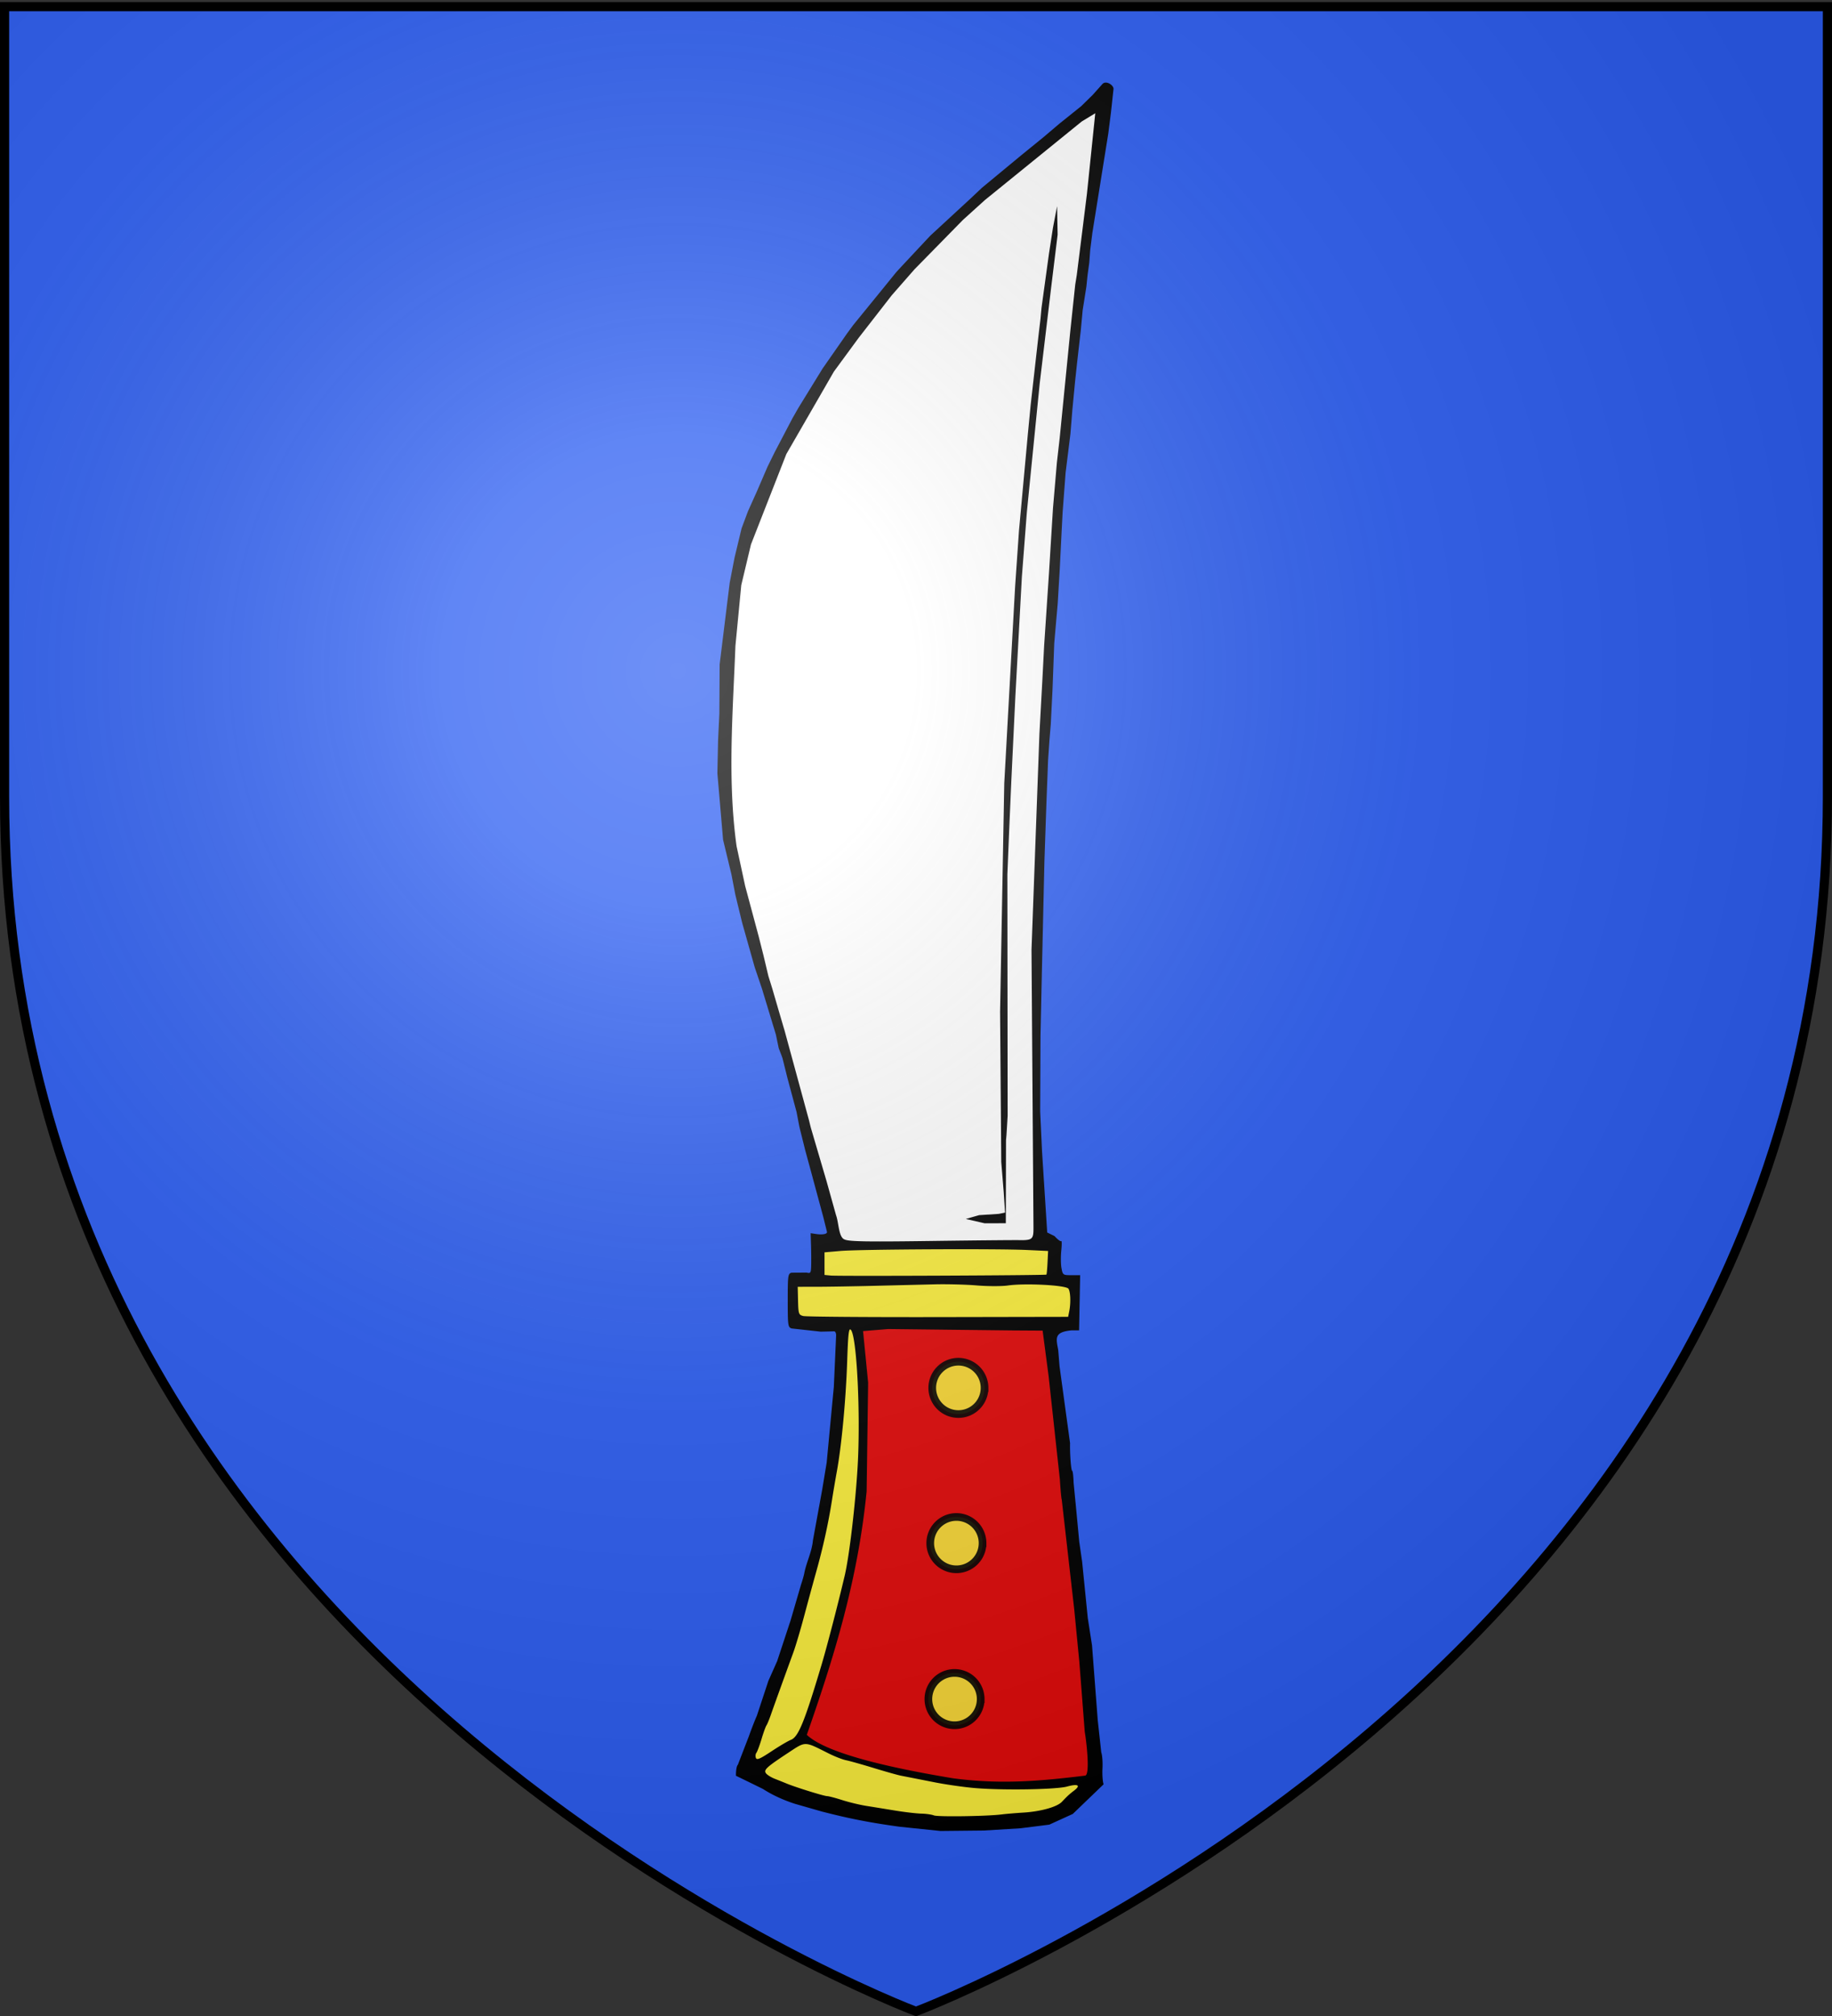
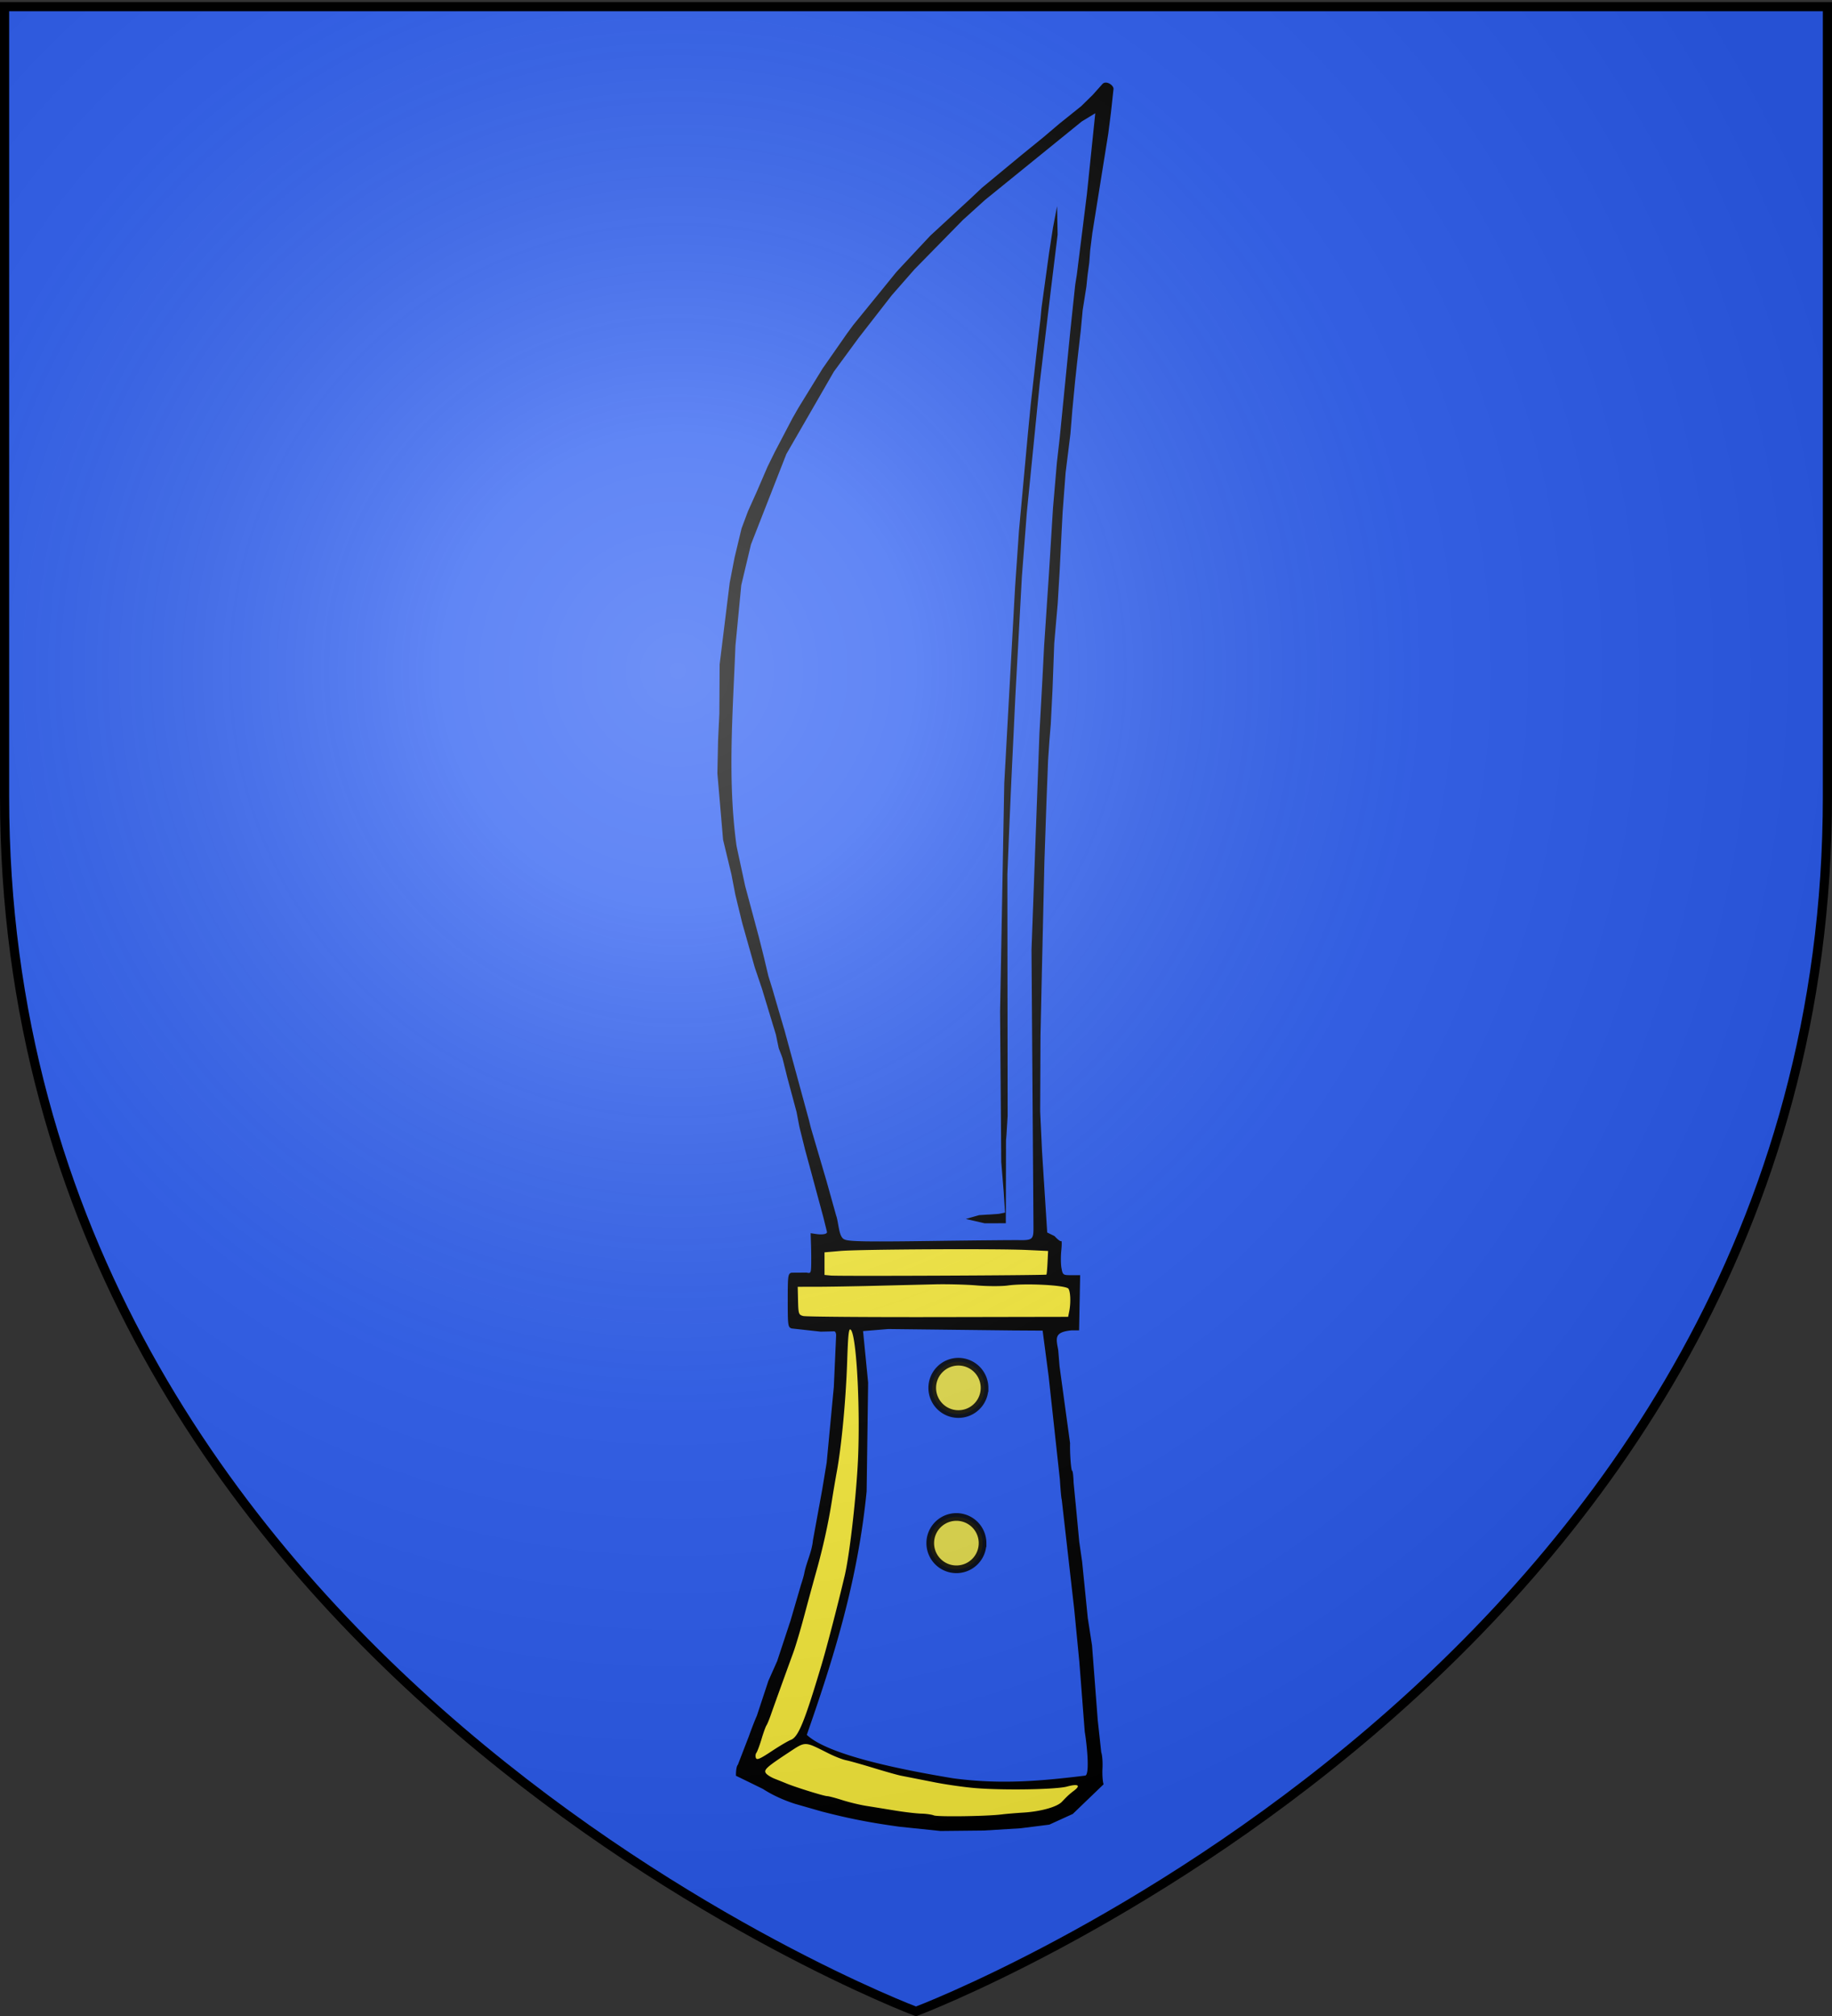
<svg xmlns="http://www.w3.org/2000/svg" xmlns:xlink="http://www.w3.org/1999/xlink" height="660" width="600" version="1.0">
  <rect width="100%" height="100%" fill="#333333" stroke="none" />
  <defs>
    <linearGradient id="b">
      <stop style="stop-color:white;stop-opacity:.314" offset="0" />
      <stop offset=".19" style="stop-color:white;stop-opacity:.251" />
      <stop style="stop-color:#6b6b6b;stop-opacity:.125" offset=".6" />
      <stop style="stop-color:black;stop-opacity:.125" offset="1" />
    </linearGradient>
    <linearGradient id="a">
      <stop offset="0" style="stop-color:#fd0000;stop-opacity:1" />
      <stop style="stop-color:#e77275;stop-opacity:.659" offset=".5" />
      <stop style="stop-color:black;stop-opacity:.323" offset="1" />
    </linearGradient>
    <linearGradient id="c">
      <stop offset="0" style="stop-color:#000;stop-opacity:1" />
      <stop offset="1" style="stop-color:#000;stop-opacity:0" />
    </linearGradient>
    <linearGradient id="d">
      <stop offset="0" style="stop-color:#000;stop-opacity:1" />
      <stop offset="1" style="stop-color:#000;stop-opacity:0" />
    </linearGradient>
    <radialGradient xlink:href="#b" id="e" gradientUnits="userSpaceOnUse" gradientTransform="matrix(1.353 0 0 1.349 -77.63 -85.747)" cx="221.445" cy="226.331" fx="221.445" fy="226.331" r="300" />
  </defs>
  <g style="display:inline">
    <path style="fill:#2b5df2;fill-opacity:1;fill-rule:evenodd;stroke:none;stroke-width:1px;stroke-linecap:butt;stroke-linejoin:miter;stroke-opacity:1" d="M300 658.5s298.5-112.32 298.5-397.772V2.176H1.5v258.552C1.5 546.18 300 658.5 300 658.5z" />
  </g>
  <g style="display:inline">
    <g style="opacity:1">
      <g style="opacity:1;display:inline">
        <path style="opacity:1;fill:none;fill-opacity:1;fill-rule:nonzero;stroke:none;stroke-width:7.56;stroke-linecap:round;stroke-linejoin:round;stroke-miterlimit:4;stroke-dasharray:none;stroke-opacity:1;display:inline" d="M0 0h600v660H0z" />
      </g>
    </g>
-     <path style="fill:#fff;fill-rule:evenodd;stroke:none;stroke-width:1px;stroke-linecap:butt;stroke-linejoin:miter;stroke-opacity:1" d="m-602.297 461.622-14.499-56.63-7.164-27.633-15.522-52.878-12.622-46.908-4.435-22.345-2.388-22.175-.17-51.343 1.705-27.633 4.776-39.06 10.746-38.721 10.405-22.175 15.693-28.145 14.328-21.833 19.275-26.268 35.991-39.574 24.392-21.833 21.663-19.104 24.733-19.446 12.282-9.893-1.877 22.345-3.24 24.563-9.041 58.336-3.923 42.132-3.923 38.89-2.56 30.022-5.628 92.963-4.435 99.103-.682 61.918-.17 56.12 1.534 41.449 1.365 26.61-106.609-.854z" transform="matrix(.634 0 0 .634 655.581 114.613)" />
    <path style="fill:#fcef3c;fill-rule:evenodd;stroke:none;stroke-width:1px;stroke-linecap:butt;stroke-linejoin:miter;stroke-opacity:1" d="m-590.868 503.925 110.702-.683 1.365-21.15-10.064-3.071-1.365-17.057-113.943-.171-6.653-.17-1.535 13.475v5.629h-12.793l1.024 20.469 24.392 2.558.682 8.358-2.388 35.48-3.07 29.168-4.947 26.78-4.605 23.54-9.553 32.75-8.87 25.415-10.234 27.633-6.482 19.104 9.723 7.847 18.422 7.334 35.991 9.211 43.667 4.606 23.028-.853 24.903-2.559 14.5-7.505 8.016-8.529 2.73-3.411-14.158 1.194-24.392 1.876-22.857-.511-17.57-2.218-17.74-3.411-18.08-4.435-15.693-4.435-13.134-5.459-7.505-5.117 2.217-6.993 5.63-16.376 10.575-37.355 5.97-22.175 5.288-33.432 2.047-36.333-1.194-41.45-1.877-12.963-.17-4.605z" transform="matrix(.634 0 0 .634 655.581 114.613)" />
-     <path style="fill:#e20909;fill-rule:evenodd;stroke:none;stroke-width:1px;stroke-linecap:butt;stroke-linejoin:miter;stroke-opacity:1" d="M-591.25 502.72h99.868l.724 13.99 4.583 38.838 2.895 28.465 8.202 77.676 5.307 46.074 1.689 28.706-.483 3.86-10.373-1.447-25.087 2.17h-20.505l-20.987-2.17-21.951-4.101-18.575-5.066-15.197-4.342-12.544-6.272-6.755-4.101 3.378-7.96 7.96-21.229 10.614-39.802 5.307-22.917 3.136-26.053 1.689-24.605v-19.057l-.241-21.228-.724-19.298-1.93-10.132z" transform="matrix(.634 0 0 .634 655.581 114.613)" />
    <path style="fill:#000" d="M-485.563 593.562c-.195-.203-.63-4.869-.965-10.369l-5.826-53.422-3.086-23.446-15.674-.097-64.07-.726-13.017 1.071 2.623 26.605-.778 56.11c-4.574 46.481-17.126 86.302-30.907 125.766 11.257 10.68 50.4 18.256 75.536 22.432 25.518 3.438 47.044 1.191 68.243-1.371 2.58-.312.818-16.812-.194-22.603l-2.79-36.069-2.646-27.191-6.45-56.69zM-526 764.463l-22.193.23-21.12-2.19c-19.088-2.607-29.785-5.214-40.042-7.82l-14.049-4.023c-5.418-1.757-11.167-4.218-16.531-7.678l-6.187-3.039-7.744-3.773c-.04-2.732.395-5.257.97-5.612l5.742-14.865c1.262-3.575 3.103-8.3 4.091-10.5l5.949-18.008 4.537-10.199 6.906-20.921 5.512-18.872c.754-2.2 1.506-4.9 1.672-6 1.165-5.563 3.85-10.753 4.373-16.455l4.845-26.545 2.271-13.75 3.7-39.136 1.184-26.614c0-1.1-.45-2-1-2l-6.95.17-15.035-1.665c-1.892-.6-2.015-1.485-2.015-14.456 0-12.972.122-13.848 1.999-14.339l7.803-.052c2.005.525 2.208.192 2.313-3.791.063-2.402.026-7.107-.083-10.456l-.198-6.089 3.083.453c2.357.345 5.375.193 5.375-1.04l-1.947-7.847-6.345-23.507-2.963-10.881-3.037-12.2-1.433-7.55-4.67-17.372-2.652-10.618-1.908-5.01-1.452-6.983-7.218-23.767-3.725-11-6.493-23-3.524-14.5-2.019-10.5-4.306-17.838-2.944-34.327.358-17.026.657-13.715.15-25.483 5.194-42.12 2.506-12.991 3.639-15.154 3.309-8.846 4.668-10.381 5.437-12.619 3.67-7.457 9.206-17.562 3.14-5.481 12.41-20.167 12.66-18.144 3.146-4.287 14.435-17.716 7.759-9.557 2.5-2.726 15.117-16.153 20.849-19.232 5.875-5.541 20.267-16.763 11.505-9.35 8.192-6.956 11.328-9.083 5.9-5.792 5.004-5.592c1.858-2.078 5.961.577 5.741 2.612l-1.294 11.947-1.383 10.889-8.24 51.412-1.122 8.949-.484 6.5-.843 6.094-.634 6.156-1.933 12.25-.95 10.25-1.858 16.245-1.104 10.263-1.415 14.818-.984 12.17-2.494 20.113-1.534 20.391-.474 9-1.021 20.483-1.042 17.568-1.8 20.699-.9 23.978-.884 17.696-.716 8.64-.681 9.956-.887 22.98-1.01 29.5-1.329 57.913-.692 32.319-.164 38.748.97 20.77 2.663 41.712 3.797 1.855c1.56 1.747 3.108 2.906 3.439 2.575.331-.332.346 1.876.034 4.904-.313 3.03-.265 7.126.107 9.106.655 3.495.803 3.598 5.157 3.598h4.482l-.278 14.25-.277 14.25-4 .003c-9.128.915-7.83 4.135-6.768 10.247.127 1.512.43 5.225.672 8.25l5.44 39.75c-.147 5.444.521 14.25 1.083 14.256.315.003.651 2.766.747 6.138l1.326 13.701 1.61 16.956 1.471 10.199 2.919 29.067 2.19 14.1 2.942 38.547 1.816 16.65c.523 1.374.811 5.117.64 8.317-.17 3.2.09 6.894.58 8.208l-15.918 15.304-12.128 5.529-14.927 1.885-19.081 1.163zm9.386-8.316c2.2-.279 7.263-.707 11.251-.953 8.907-.548 17.33-2.899 19.855-5.542 3.113-3.26 3.781-3.873 6.394-5.873 3.52-2.694 1.915-3.572-3.712-2.032-5.727 1.568-33.307 2.01-47.788.765-5.5-.473-14.725-1.79-20.5-2.927l-12.5-2.463c-1.1-.217-3.35-.657-5-.977-1.65-.32-7.95-2.094-14-3.942-6.05-1.847-12.517-3.666-14.37-4.04-1.855-.375-5.905-1.954-9-3.509-12.81-6.432-11.648-6.424-21.189-.13-11.18 7.376-12.574 8.702-11.06 10.527.652.785 2.633 1.993 4.402 2.684a456.15 456.15 0 0 1 6.217 2.493c4.743 1.952 19.286 6.465 20.835 6.465.772 0 4.276.917 7.785 2.039 3.509 1.121 9.08 2.469 12.38 2.994 3.3.525 10.05 1.617 15 2.426 4.95.808 11.025 1.518 13.5 1.576 2.475.058 5.4.474 6.5.924 2 .819 27.451.452 35-.505zm-108.904-38.49c3.888-1.479 7.02-9.138 15.928-38.964 2.752-9.213 8.6-31.74 11.941-46 2.33-9.938 5.477-36.522 6.632-56 1.603-27.025-.411-67.636-3.512-70.812-1.043-1.069-1.393 1.997-1.884 16.5-.661 19.52-2.862 43.064-5.265 56.312-.847 4.675-1.958 11.2-2.469 14.5-1.904 12.316-4.659 24.855-8.348 38-1.39 4.95-4.108 14.935-6.042 22.188-1.934 7.254-4.47 15.804-5.636 19-5.061 13.874-10.211 28.147-11.66 32.312-.86 2.475-1.889 4.95-2.285 5.5-.397.55-1.532 3.7-2.523 7-.99 3.3-2.185 6.505-2.654 7.123-.47.618-.59 1.813-.266 2.655.47 1.226 2.078.544 8.05-3.41 4.106-2.719 8.602-5.376 9.993-5.904zm143.828-221.333c.862-4.311.668-9.937-.401-11.631-1.16-1.837-22.258-2.965-31.31-1.675-3.182.453-10.382.442-16-.027-5.617-.468-15.388-.725-21.713-.57-6.325.153-20.275.496-31 .761-10.725.266-24.077.49-29.67.497l-10.172.014.171 7.206c.16 6.776.32 7.246 2.671 7.88 1.375.37 32.728.618 69.674.55l67.174-.125.576-2.88zm-11.792-18.93c.161-.16.422-2.972.58-6.247l.288-5.954-11-.511c-15.605-.726-86.388-.355-96.25.504l-8.25.719V477.566l3.25.314c4.016.387 110.975-.079 111.382-.485zm-13.935-17.798c7.45.13 7.294-.72 7.24-8.266l-1.005-141.637 4.084-111.5 1.479-27 .96-18.5 2.497-37.5 2.068-33.5 2.027-23.66 1.43-12.5 5.49-55.34 2.548-24 .806-5 3.265-26 1.99-16 4.294-41.5-6.98 4.25-50.048 40.59-11.34 10.253-25.002 25.487-11.715 13.366-17.159 22.054-12.785 17.415-24.557 42.585-18.276 46.67-5.009 21.014-3.021 31.37c-1.318 34.482-4.177 68.964.599 103.446l4.423 20.5 7.006 26.11 2.523 10 2.465 10.39 2.025 6.5 3.053 10.5 3.38 11.5 12.548 46.064.908 3.7 8.154 27.736 4.889 17.5c1.516 4.207 1.278 11.572 4.549 12.62 2.355 1.01 11.708 1.168 43.5.731 22.275-.305 43.289-.507 46.697-.448zm-17.947-8.69-9.75-2.25 6.875-1.963 10.133-.652 3.257-.651-.69-10.599-1.276-15.598-.6-77.5 2.157-118 5.603-101.5 2.007-29 4.596-50 1.451-15 4.052-35.849 1.018-8.516.52-5.651 1.926-13.984 1.927-14 2.04-13.248 2.153-11.249.277 14.682-3.405 27.815-5.847 49-6.642 66.5-2.581 33.5-3.347 61.5-2.08 43.5-1.096 25-.954 23.5.133 124.733-.593 9.75-.248 2.767-.1 42.925-10.916.039z" transform="matrix(.634 0 0 .634 655.581 114.613)" />
    <path transform="matrix(.837 0 0 .837 -417.1 45.291)" d="M883.573 488.744a10.234 10.234 0 1 1-20.469 0 10.234 10.234 0 1 1 20.47 0z" style="opacity:.9;color:#000;fill:#fcef3c;fill-opacity:1;fill-rule:evenodd;stroke:#000;stroke-width:3;stroke-linecap:butt;stroke-linejoin:miter;marker:none;marker-start:none;marker-mid:none;marker-end:none;stroke-miterlimit:4;stroke-dasharray:none;stroke-dashoffset:0;stroke-opacity:1;visibility:visible;display:inline;overflow:visible" />
    <path transform="matrix(.837 0 0 .837 -417.752 96.115)" d="M883.573 488.744a10.234 10.234 0 1 1-20.469 0 10.234 10.234 0 1 1 20.47 0z" style="opacity:.9;color:#000;fill:#fcef3c;fill-opacity:1;fill-rule:evenodd;stroke:#000;stroke-width:3;stroke-linecap:butt;stroke-linejoin:miter;marker:none;marker-start:none;marker-mid:none;marker-end:none;stroke-miterlimit:4;stroke-dasharray:none;stroke-dashoffset:0;stroke-opacity:1;visibility:visible;display:inline;overflow:visible" />
-     <path transform="matrix(.837 0 0 .837 -418.364 147.17)" d="M883.573 488.744a10.234 10.234 0 1 1-20.469 0 10.234 10.234 0 1 1 20.47 0z" style="opacity:.9;color:#000;fill:#fcef3c;fill-opacity:1;fill-rule:evenodd;stroke:#000;stroke-width:3;stroke-linecap:butt;stroke-linejoin:miter;marker:none;marker-start:none;marker-mid:none;marker-end:none;stroke-miterlimit:4;stroke-dasharray:none;stroke-dashoffset:0;stroke-opacity:1;visibility:visible;display:inline;overflow:visible" />
  </g>
  <g style="display:inline">
    <path d="M300 658.5s298.5-112.32 298.5-397.772V2.176H1.5v258.552C1.5 546.18 300 658.5 300 658.5z" style="opacity:1;fill:url(#e);fill-opacity:1;fill-rule:evenodd;stroke:none;stroke-width:1px;stroke-linecap:butt;stroke-linejoin:miter;stroke-opacity:1" />
  </g>
  <g style="display:inline">
    <path d="M300 658.5S1.5 546.18 1.5 260.728V2.176h597v258.552C598.5 546.18 300 658.5 300 658.5z" style="opacity:1;fill:none;fill-opacity:1;fill-rule:evenodd;stroke:#000;stroke-width:3;stroke-linecap:butt;stroke-linejoin:miter;stroke-miterlimit:4;stroke-dasharray:none;stroke-opacity:1" />
  </g>
</svg>